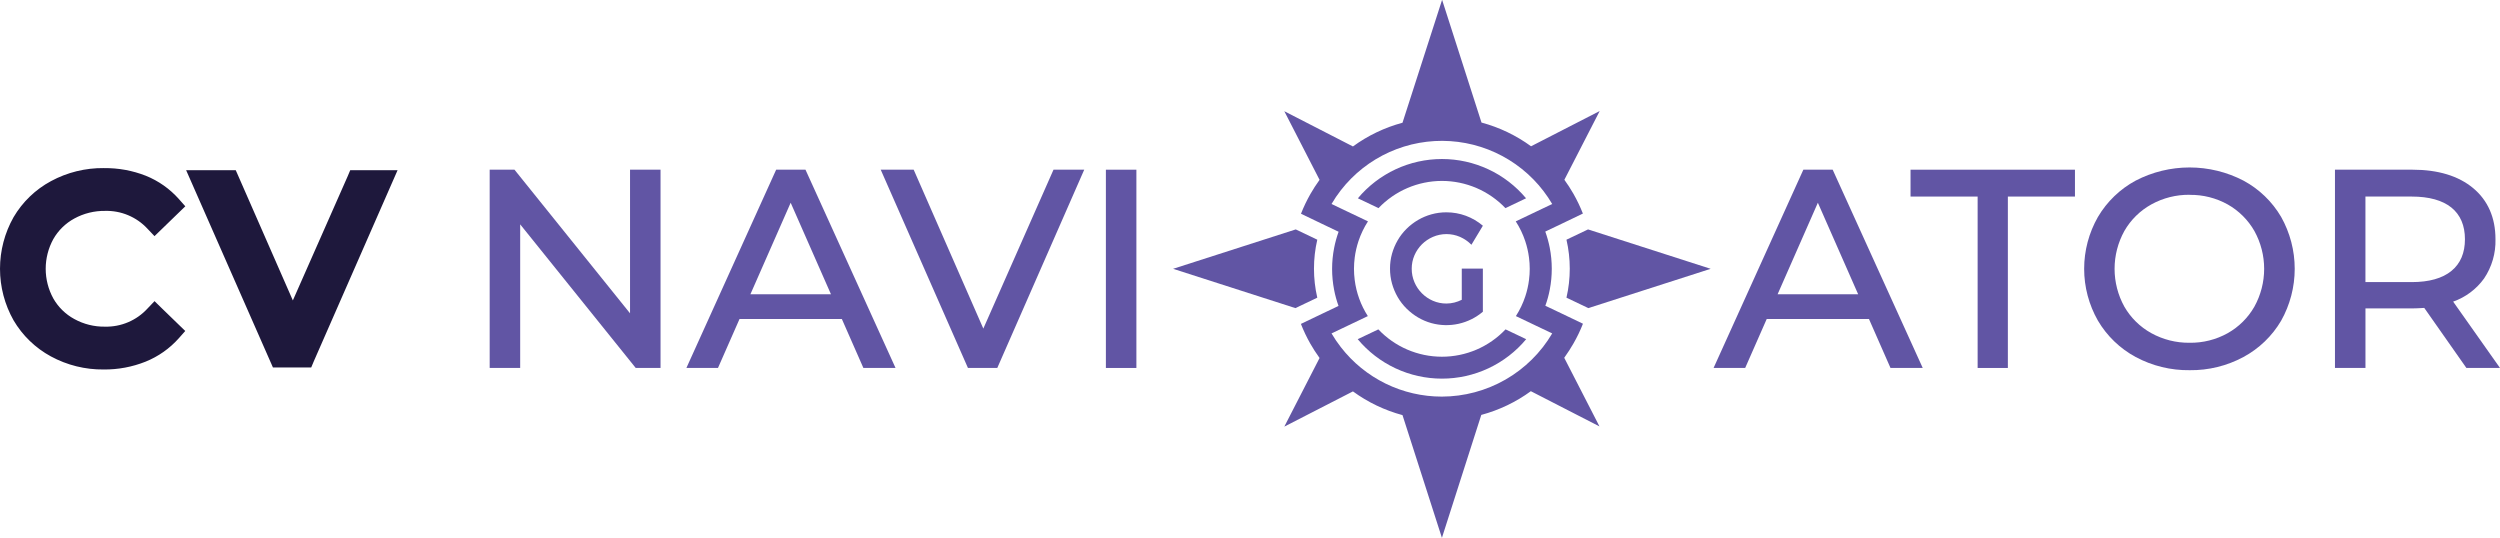
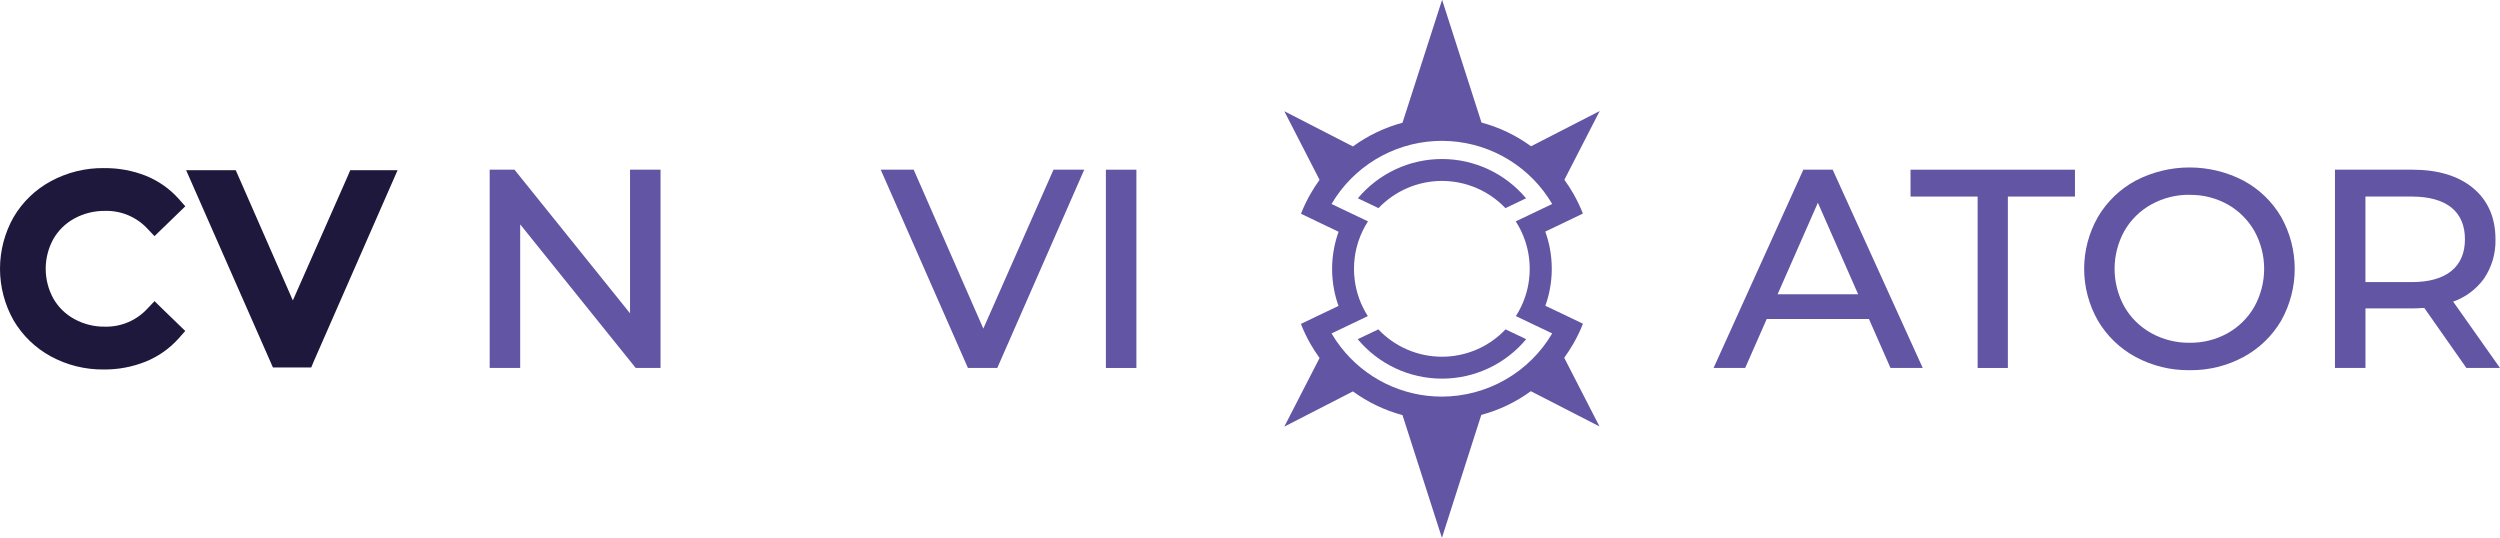
<svg xmlns="http://www.w3.org/2000/svg" width="279" height="60" viewBox="0 0 279 60" fill="none">
  <g clip-path="url(#clip0_242_916)">
    <path d="M11.573 40.666C9.614 40.691 7.681 40.216 5.957 39.285C4.316 38.394 2.949 37.073 2.003 35.463C1.064 33.796 0.57 31.914 0.57 30C0.57 28.085 1.064 26.204 2.003 24.536C2.951 22.922 4.325 21.6 5.974 20.715C7.703 19.784 9.641 19.309 11.604 19.333C13.125 19.317 14.634 19.594 16.049 20.15C17.378 20.688 18.564 21.526 19.515 22.598L19.876 23.004L17.241 25.557L16.846 25.14C16.192 24.434 15.395 23.875 14.508 23.502C13.62 23.128 12.663 22.949 11.701 22.976C10.409 22.959 9.134 23.274 7.999 23.892C6.933 24.478 6.05 25.346 5.446 26.402C4.84 27.503 4.522 28.74 4.522 29.997C4.522 31.254 4.84 32.49 5.446 33.591C6.05 34.647 6.933 35.516 7.999 36.102C9.134 36.719 10.409 37.035 11.701 37.018C12.667 37.041 13.628 36.857 14.517 36.479C15.406 36.1 16.205 35.535 16.858 34.822L17.252 34.405L19.887 36.958L19.515 37.376C18.555 38.454 17.358 39.295 16.018 39.835C14.605 40.398 13.095 40.681 11.573 40.666Z" fill="#1E183C" />
    <path d="M11.598 19.902C13.045 19.884 14.482 20.148 15.828 20.679C17.082 21.18 18.202 21.966 19.098 22.977L17.266 24.756C16.558 23.995 15.697 23.392 14.739 22.988C13.781 22.584 12.748 22.388 11.709 22.413C10.322 22.394 8.955 22.734 7.738 23.4C6.578 24.034 5.616 24.976 4.958 26.123C4.303 27.311 3.959 28.645 3.959 30.001C3.959 31.358 4.303 32.692 4.958 33.879C5.616 35.026 6.578 35.969 7.738 36.603C8.955 37.268 10.322 37.608 11.709 37.59C12.75 37.609 13.784 37.408 14.741 36.999C15.699 36.59 16.559 35.983 17.266 35.218L19.098 36.997C18.201 38.01 17.082 38.802 15.828 39.309C14.475 39.85 13.029 40.119 11.573 40.101C9.708 40.131 7.867 39.682 6.226 38.796C4.676 37.953 3.386 36.702 2.496 35.179C1.609 33.597 1.143 31.814 1.143 30.001C1.143 28.188 1.609 26.405 2.496 24.824C3.388 23.297 4.684 22.046 6.24 21.207C7.885 20.319 9.73 19.867 11.598 19.893M11.598 18.759C9.539 18.734 7.508 19.233 5.696 20.211C3.958 21.145 2.511 22.539 1.512 24.24C0.521 25.995 0 27.977 0 29.993C0 32.009 0.521 33.99 1.512 35.746C2.508 37.443 3.949 38.836 5.679 39.774C7.487 40.755 9.516 41.258 11.573 41.235C13.173 41.25 14.761 40.954 16.247 40.361C17.666 39.788 18.934 38.895 19.952 37.752L20.675 36.937L19.895 36.183L18.06 34.404L17.246 33.607L16.454 34.438C15.854 35.092 15.121 35.61 14.305 35.957C13.489 36.305 12.607 36.475 11.72 36.455C10.524 36.474 9.343 36.181 8.294 35.604C7.313 35.072 6.501 34.276 5.948 33.306C5.392 32.291 5.1 31.153 5.1 29.996C5.1 28.838 5.392 27.7 5.948 26.685C6.501 25.715 7.313 24.92 8.294 24.387C9.344 23.813 10.524 23.52 11.72 23.536C12.605 23.511 13.485 23.675 14.302 24.018C15.118 24.36 15.852 24.873 16.454 25.522L17.243 26.353L18.066 25.556L19.901 23.777L20.681 23.023L19.958 22.208C18.946 21.07 17.683 20.181 16.27 19.613C14.787 19.031 13.205 18.742 11.613 18.762L11.598 18.759Z" fill="#1E183C" />
    <path d="M30.827 40.438L21.643 19.559H25.929L32.668 34.937L39.459 19.559H43.518L34.361 40.438H30.827Z" fill="#1E183C" />
    <path d="M42.65 20.127L33.981 39.872H31.19L22.502 20.127H25.557L32.665 36.345L39.83 20.127H42.65ZM44.386 18.992H39.087L38.803 19.667L32.682 33.528L26.606 19.67L26.308 18.992H20.771L21.472 20.584L30.16 40.328L30.458 41.006H34.733L35.017 40.328L43.673 20.581L44.371 18.992H44.386Z" fill="#1E183C" />
    <path d="M70.947 41.065L58.052 25.037V41.065H54.648V18.938H57.417L70.312 34.966V18.938H73.716V41.065H70.947Z" fill="#6155A4" />
-     <path d="M96.354 41.065L93.952 35.604H82.529L80.126 41.065H76.601L86.619 18.938H89.892L99.942 41.065H96.354ZM92.735 32.838L88.239 22.625L83.746 32.838H92.735Z" fill="#6155A4" />
    <path d="M108.023 41.065L98.288 18.938H101.967L109.739 36.671L117.571 18.938H121L111.296 41.065H108.023Z" fill="#6155A4" />
    <path d="M126.821 18.938H123.417V41.065H126.821V18.938Z" fill="#6155A4" />
    <path d="M210.98 41.065L208.578 35.604H197.164L194.761 41.065H191.235L201.254 18.938H204.527L214.577 41.065H210.98ZM207.369 32.838L202.874 22.625L198.381 32.838H207.369Z" fill="#6155A4" />
    <path d="M220.704 41.065V21.936H213.216V18.938H231.565V21.936H224.077V41.065H220.704Z" fill="#6155A4" />
    <path d="M244.372 41.313C242.271 41.342 240.196 40.836 238.344 39.843C236.593 38.9 235.135 37.495 234.126 35.781C233.121 34.02 232.592 32.027 232.592 29.999C232.592 27.971 233.121 25.979 234.126 24.218C235.135 22.503 236.593 21.098 238.344 20.155C240.202 19.191 242.264 18.688 244.356 18.688C246.449 18.688 248.511 19.191 250.368 20.155C252.114 21.093 253.568 22.492 254.572 24.201C255.567 25.971 256.09 27.968 256.09 29.999C256.09 32.03 255.567 34.027 254.572 35.798C253.567 37.505 252.113 38.904 250.368 39.843C248.527 40.834 246.463 41.34 244.372 41.313ZM244.372 21.738C242.875 21.719 241.399 22.09 240.089 22.813C238.832 23.508 237.79 24.534 237.076 25.781C236.362 27.073 235.987 28.524 235.987 30.001C235.987 31.477 236.362 32.929 237.076 34.221C237.79 35.461 238.828 36.483 240.08 37.176C241.391 37.9 242.867 38.271 244.363 38.252C245.851 38.274 247.319 37.904 248.618 37.179C249.858 36.479 250.885 35.457 251.591 34.221C252.305 32.929 252.68 31.477 252.68 30.001C252.68 28.524 252.305 27.073 251.591 25.781C250.884 24.544 249.857 23.521 248.618 22.819C247.321 22.096 245.857 21.726 244.372 21.747V21.738Z" fill="#6155A4" />
    <path d="M275.25 41.065L270.547 34.362C270.005 34.398 269.565 34.418 269.242 34.418H263.986V41.065H260.582V18.938H269.242C272.078 18.938 274.37 19.63 276.01 21C277.649 22.37 278.495 24.291 278.495 26.694C278.538 28.253 278.093 29.788 277.221 31.082C276.362 32.274 275.158 33.174 273.772 33.661L279 41.065H275.25ZM269.146 31.482C271.08 31.482 272.572 31.062 273.582 30.234C274.592 29.406 275.088 28.223 275.088 26.694C275.088 25.164 274.58 23.979 273.582 23.167C272.583 22.356 271.08 21.936 269.146 21.936H263.983V31.482H269.146Z" fill="#6155A4" />
-     <path d="M177.257 34.385L190.909 29.999L177.226 25.602L174.817 26.75C175.309 28.879 175.309 31.093 174.817 33.221L177.257 34.385Z" fill="#6155A4" />
    <path d="M174.593 39.892C174.954 39.392 175.288 38.873 175.595 38.338C176.003 37.629 176.359 36.89 176.658 36.128L174.29 34.993L172.46 34.122C172.672 33.537 172.837 32.935 172.954 32.324C173.103 31.556 173.178 30.776 173.178 29.995C173.177 29.204 173.101 28.416 172.951 27.64C172.83 27.03 172.664 26.43 172.454 25.844L174.29 24.968L176.65 23.833C176.351 23.073 175.998 22.335 175.595 21.626C175.288 21.09 174.953 20.571 174.59 20.071V20.051L178.525 12.392L170.866 16.324C169.201 15.109 167.326 14.212 165.335 13.677L160.938 -0.02L156.519 13.697C154.528 14.231 152.653 15.129 150.988 16.344L143.329 12.412L147.263 20.071L147.249 20.091C146.887 20.591 146.552 21.11 146.245 21.646C145.841 22.355 145.489 23.093 145.19 23.853L147.55 24.988L149.388 25.864C149.176 26.449 149.01 27.049 148.892 27.66C148.739 28.435 148.662 29.224 148.662 30.015C148.663 30.796 148.738 31.576 148.886 32.344C149.003 32.955 149.168 33.557 149.379 34.142L147.55 35.013L145.181 36.148C145.479 36.909 145.83 37.647 146.234 38.358C146.54 38.893 146.874 39.412 147.235 39.912L147.263 39.952L143.329 47.612L150.988 43.68C152.653 44.895 154.528 45.792 156.519 46.327L160.918 60.023L165.312 46.304C167.303 45.769 169.178 44.872 170.843 43.657L178.502 47.589L174.568 39.929L174.593 39.892ZM160.913 44.261C158.737 44.264 156.59 43.767 154.636 42.811C152.682 41.854 150.973 40.463 149.64 38.744C149.259 38.256 148.911 37.743 148.599 37.209L150.426 36.338L152.65 35.277C151.865 34.055 151.364 32.673 151.183 31.232C151.131 30.823 151.105 30.412 151.104 30C151.106 29.58 151.133 29.16 151.186 28.744C151.267 28.12 151.408 27.505 151.606 26.908C151.865 26.132 152.22 25.391 152.664 24.704L150.437 23.643L148.599 22.766C148.911 22.231 149.259 21.717 149.64 21.229C151.073 19.389 152.933 17.928 155.06 16.973C157.186 16.018 159.514 15.598 161.84 15.75C164.167 15.901 166.42 16.62 168.405 17.843C170.39 19.066 172.045 20.756 173.226 22.766L171.385 23.643L169.158 24.704C169.602 25.391 169.958 26.132 170.216 26.908C170.415 27.505 170.555 28.12 170.636 28.744C170.691 29.16 170.718 29.58 170.719 30C170.718 30.412 170.691 30.823 170.639 31.232C170.561 31.856 170.423 32.472 170.225 33.07C169.968 33.847 169.614 34.588 169.173 35.277L171.396 36.338L173.226 37.209C171.963 39.353 170.163 41.13 168.004 42.367C165.845 43.604 163.401 44.257 160.913 44.261Z" fill="#6155A4" />
-     <path d="M144.606 25.602L130.917 29.999L144.566 34.385L147.009 33.221C146.517 31.093 146.517 28.879 147.009 26.75L144.606 25.602Z" fill="#6155A4" />
    <path d="M160.913 39.81C159.586 39.809 158.273 39.538 157.054 39.014C155.834 38.489 154.735 37.721 153.822 36.758L151.521 37.853C152.67 39.231 154.107 40.34 155.732 41.101C157.356 41.862 159.128 42.256 160.922 42.256C162.715 42.256 164.487 41.862 166.112 41.101C167.736 40.34 169.174 39.231 170.322 37.853L168.019 36.758C167.104 37.723 166.002 38.492 164.781 39.017C163.559 39.542 162.243 39.812 160.913 39.81Z" fill="#6155A4" />
    <path d="M160.913 20.191C162.239 20.19 163.551 20.459 164.77 20.98C165.989 21.502 167.09 22.267 168.004 23.227L170.307 22.129C169.159 20.757 167.723 19.653 166.101 18.896C164.48 18.139 162.712 17.746 160.923 17.746C159.133 17.746 157.365 18.139 155.744 18.896C154.123 19.653 152.687 20.757 151.538 22.129L153.841 23.227C154.754 22.269 155.851 21.506 157.066 20.985C158.282 20.463 159.59 20.193 160.913 20.191Z" fill="#6155A4" />
-     <path d="M165.488 34.788C164.707 35.451 163.776 35.914 162.775 36.136C161.775 36.358 160.735 36.332 159.747 36.061C159.221 35.916 158.716 35.701 158.246 35.423C157.782 35.148 157.353 34.816 156.97 34.436C156.587 34.057 156.256 33.628 155.985 33.162C155.71 32.688 155.497 32.181 155.35 31.653C155.199 31.107 155.124 30.543 155.126 29.976C155.124 29.413 155.199 28.853 155.35 28.311C155.498 27.786 155.711 27.282 155.985 26.81C156.254 26.343 156.586 25.915 156.97 25.537C157.742 24.769 158.698 24.212 159.747 23.919C160.29 23.768 160.851 23.693 161.415 23.695C162.158 23.693 162.896 23.824 163.593 24.081C164.284 24.338 164.926 24.713 165.488 25.19L164.211 27.315C163.846 26.944 163.414 26.646 162.938 26.436C162.46 26.23 161.946 26.124 161.426 26.124C160.906 26.124 160.392 26.23 159.914 26.436C159.457 26.634 159.04 26.914 158.686 27.264C158.335 27.616 158.053 28.031 157.855 28.487C157.65 28.96 157.545 29.471 157.548 29.988C157.545 30.508 157.649 31.024 157.855 31.503C158.251 32.43 158.988 33.169 159.914 33.568C160.388 33.773 160.899 33.877 161.415 33.874C161.716 33.875 162.016 33.838 162.308 33.764C162.593 33.691 162.87 33.589 163.134 33.457V29.976H165.488V34.788Z" fill="#6155A4" />
  </g>
  <defs>
    <clipPath id="clip0_242_916">
      <rect width="279" height="60" fill="white" />
    </clipPath>
  </defs>
</svg>